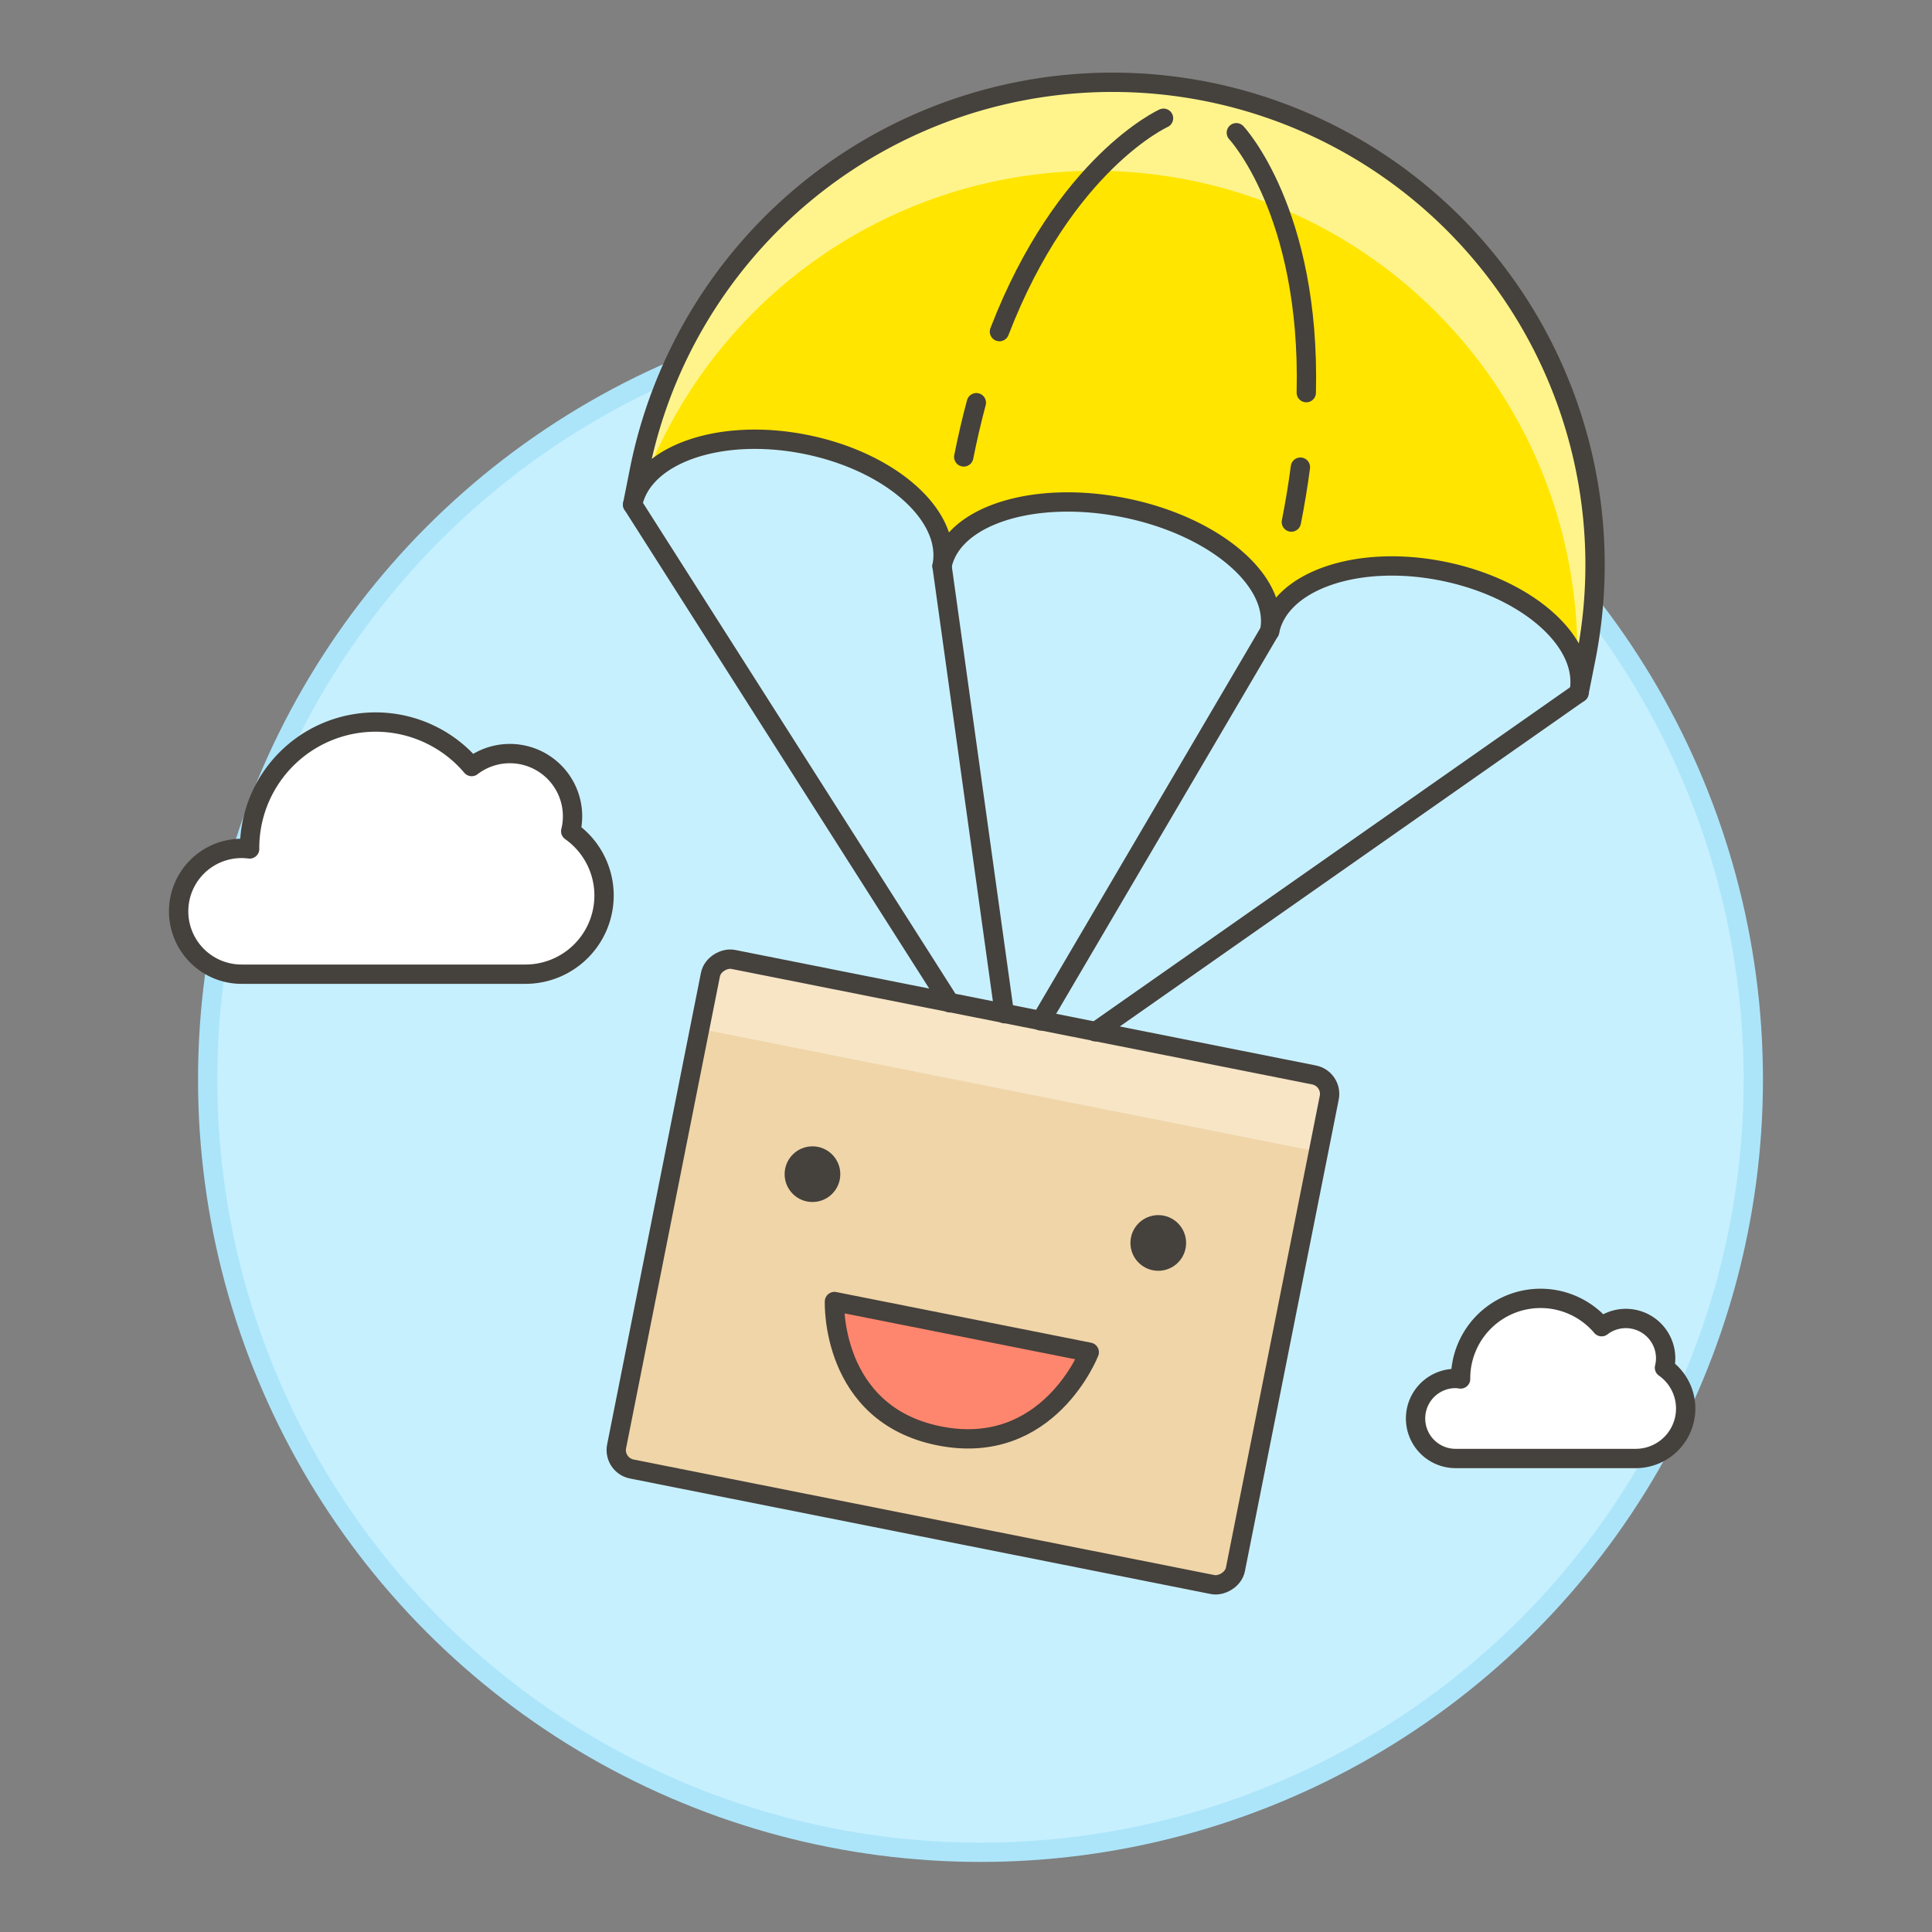
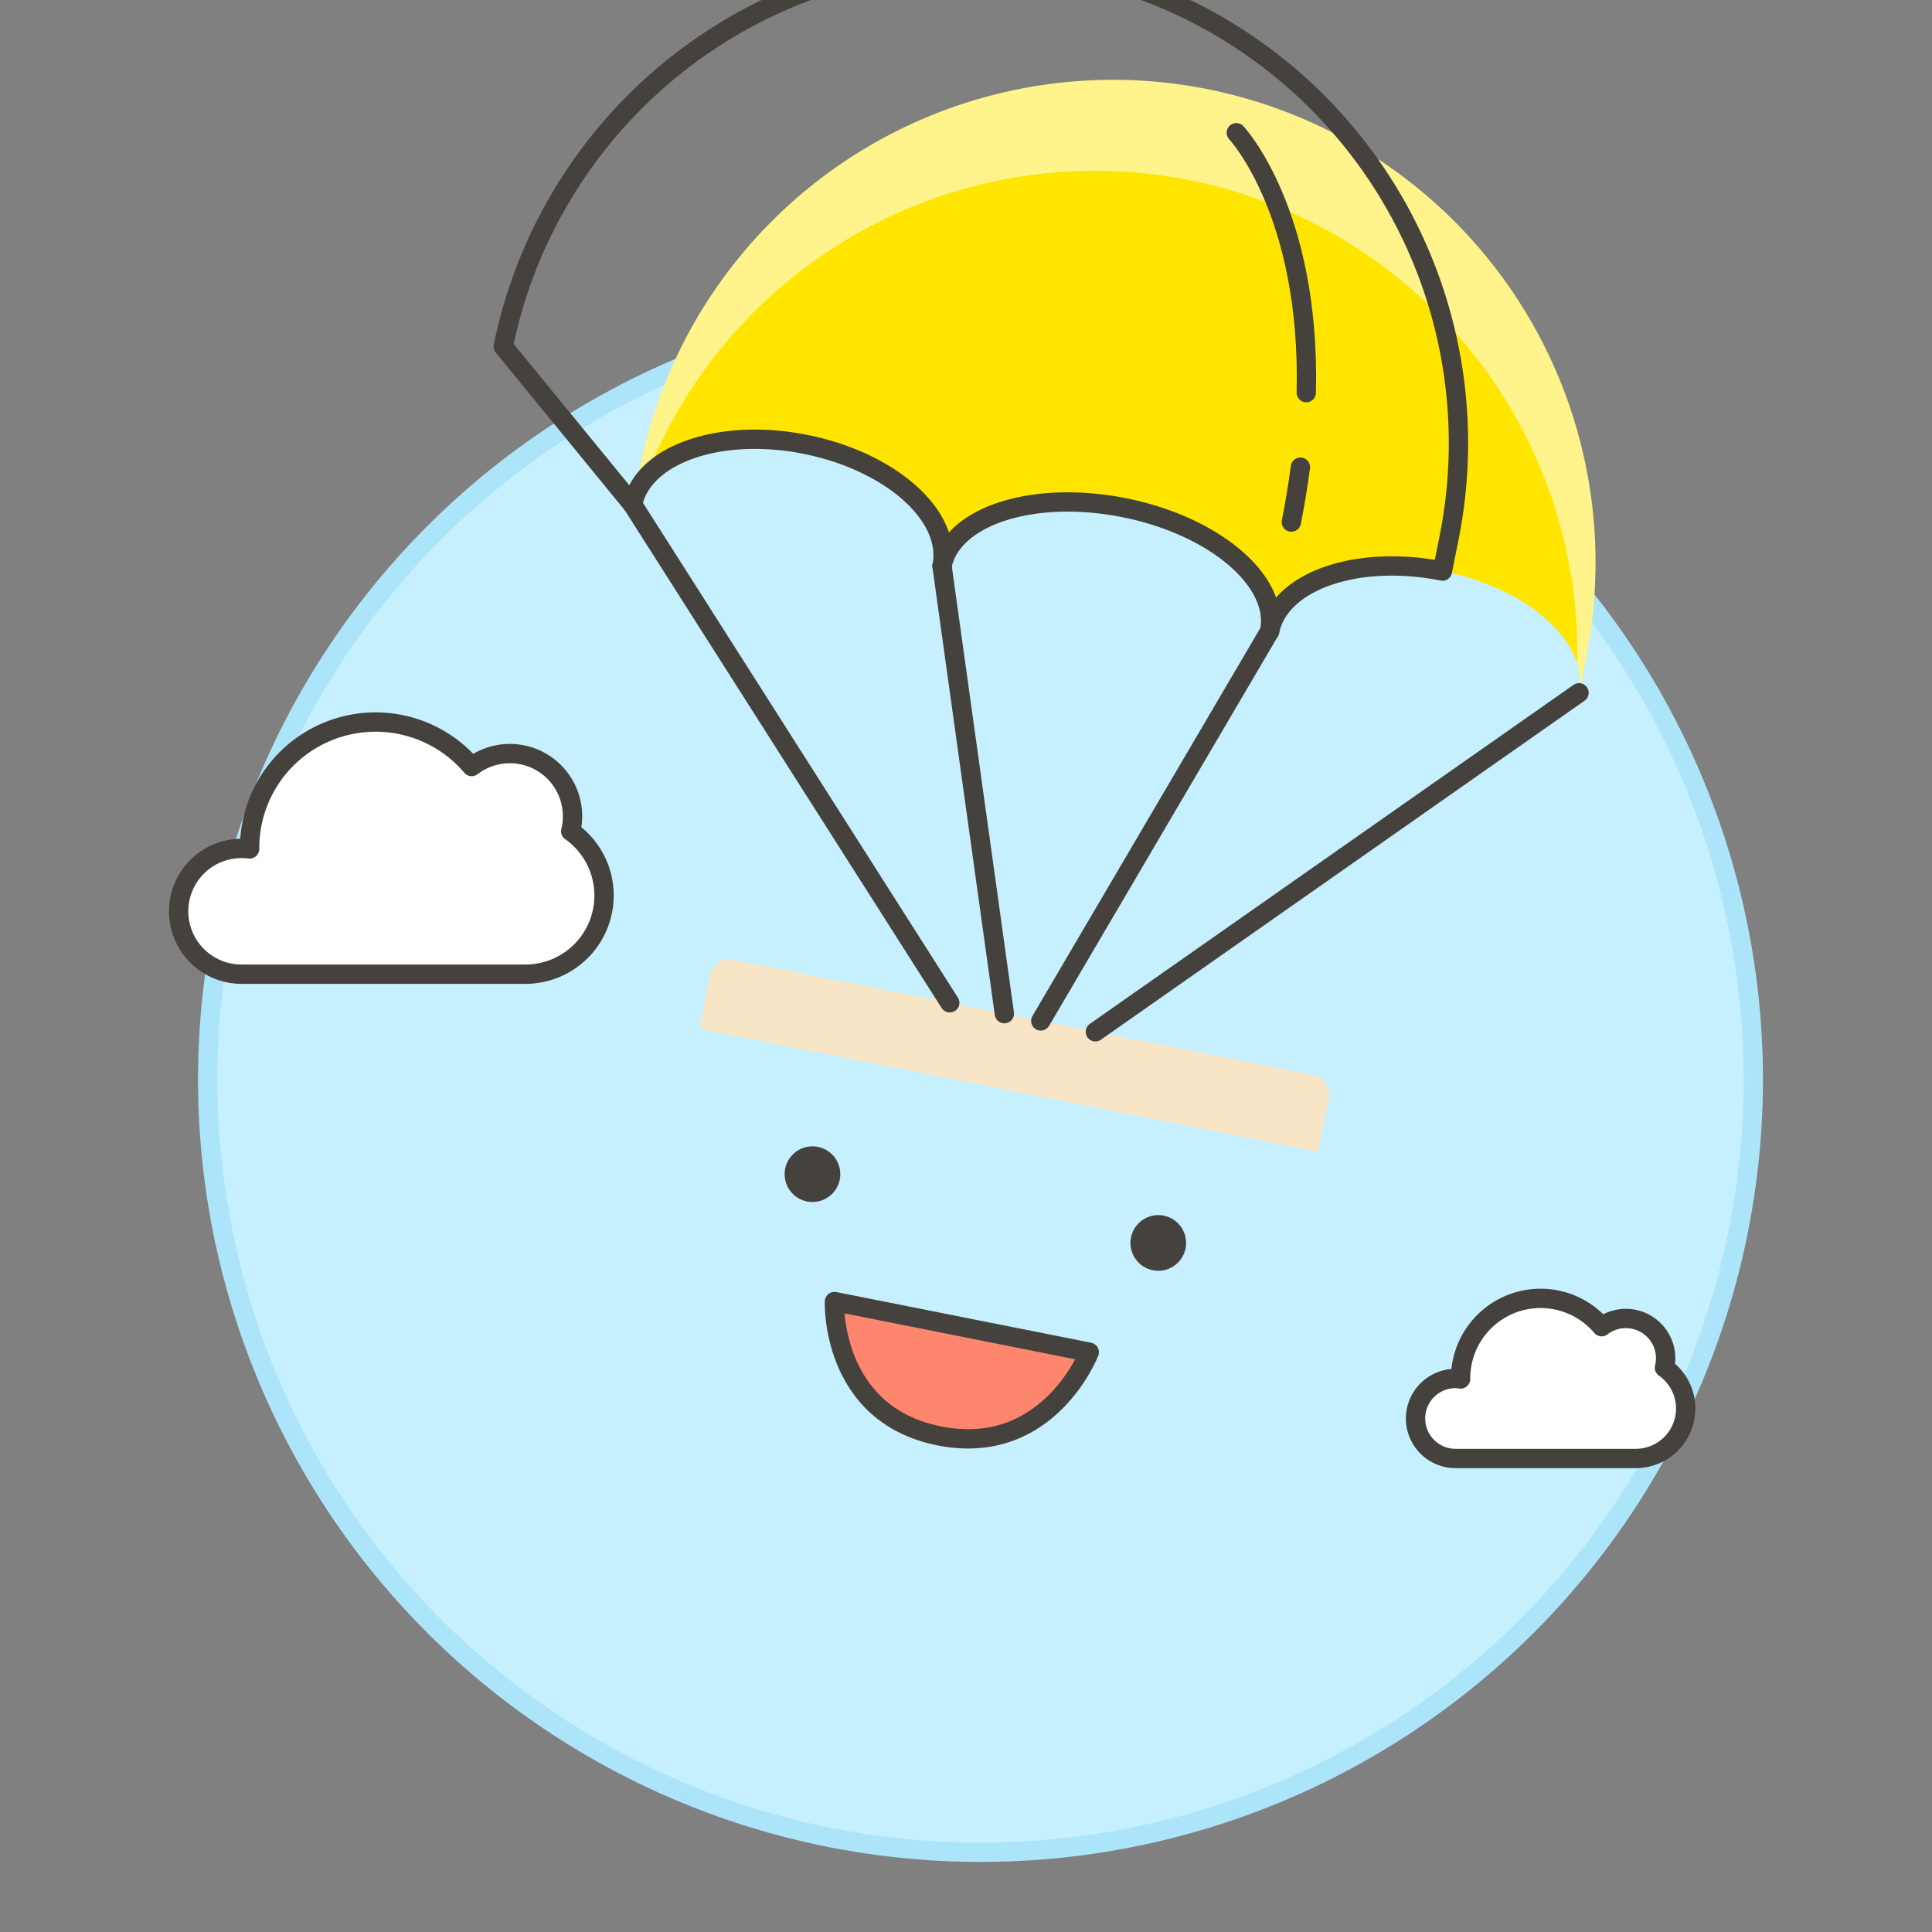
<svg xmlns="http://www.w3.org/2000/svg" viewBox="0 0 100 100">
  <rect x="0" y="0" width="100" height="100" fill="#808080" stroke="none" />
  <g class="nc-icon-wrapper">
    <defs />
    <circle class="Graphic-Style-4" cx="50.75" cy="55.873" r="40" fill="#c7f0ff" stroke="#ace5fa" stroke-miterlimit="10" />
-     <rect class="a" x="36.9" y="49.524" width="26.894" height="32.657" rx="1" transform="rotate(-78.75 50.344 65.838)" style="" fill="#f0d5a8" />
    <path class="b" d="M68 55.653l-30.065-5.979a1 1 0 0 0-1.175.785l-.555 2.788 32.03 6.37.554-2.788A1 1 0 0 0 68 55.653z" style="" fill="#f7e5c6" />
    <path class="c" d="M56.38 69.99s-2.108 5.457-7.761 4.332-5.428-6.955-5.428-6.955z" fill="#ff866e" stroke="#45413c" stroke-linecap="round" stroke-linejoin="round" />
    <circle class="d" cx="42.053" cy="60.775" r="1.441" style="" fill="#45413c" />
    <circle class="d" cx="59.952" cy="64.335" r="1.441" style="" fill="#45413c" />
-     <rect class="e" x="36.9" y="49.524" width="26.894" height="32.657" rx="1" transform="rotate(-78.75 50.344 65.838)" stroke="#45413c" stroke-linecap="round" stroke-linejoin="round" fill="none" />
    <path class="f" d="M32.744 26.117c.517-2.6 4.522-4 8.944-3.117s7.588 3.7 7.071 6.3c.517-2.6 4.732-3.955 9.415-3.024s8.059 3.8 7.542 6.4c.517-2.6 4.521-4 8.944-3.117s7.588 3.7 7.07 6.3l.375-1.884a24.973 24.973 0 0 0-48.986-9.742z" style="" fill="#ffe500" />
    <path class="g" d="M62.483 4.611a24.973 24.973 0 0 0-29.364 19.622l-.375 1.884a3.052 3.052 0 0 1 .659-1.351 24.968 24.968 0 0 1 48.235 9.594 3.024 3.024 0 0 1 .092 1.5l.375-1.884A24.973 24.973 0 0 0 62.483 4.611z" style="" fill="#fff48c" />
-     <path class="e" d="M32.744 26.117c.517-2.6 4.522-4 8.944-3.117s7.588 3.7 7.071 6.3c.517-2.6 4.732-3.955 9.415-3.024s8.059 3.8 7.542 6.4c.517-2.6 4.521-4 8.944-3.117s7.588 3.7 7.07 6.3l.375-1.884a24.973 24.973 0 0 0-48.986-9.742z" stroke="#45413c" stroke-linecap="round" stroke-linejoin="round" fill="none" />
+     <path class="e" d="M32.744 26.117c.517-2.6 4.522-4 8.944-3.117s7.588 3.7 7.071 6.3c.517-2.6 4.732-3.955 9.415-3.024s8.059 3.8 7.542 6.4c.517-2.6 4.521-4 8.944-3.117l.375-1.884a24.973 24.973 0 0 0-48.986-9.742z" stroke="#45413c" stroke-linecap="round" stroke-linejoin="round" fill="none" />
    <path class="e" d="M32.744 26.117L49.16 51.906" stroke="#45413c" stroke-linecap="round" stroke-linejoin="round" fill="none" />
    <path class="e" d="M48.759 29.302l3.227 23.166" stroke="#45413c" stroke-linecap="round" stroke-linejoin="round" fill="none" />
    <path class="e" d="M65.716 32.674L53.87 52.843" stroke="#45413c" stroke-linecap="round" stroke-linejoin="round" fill="none" />
    <path class="e" d="M81.73 35.859L56.696 53.405" stroke="#45413c" stroke-linecap="round" stroke-linejoin="round" fill="none" />
-     <path class="e" d="M50.536 20.844q-.357 1.327-.653 2.806" stroke="#45413c" stroke-linecap="round" stroke-linejoin="round" fill="none" />
-     <path class="e" d="M60.224 6.12S55.1 8.431 51.731 17.165" stroke="#45413c" stroke-linecap="round" stroke-linejoin="round" fill="none" />
    <path class="e" d="M67.309 24.18q-.177 1.362-.469 2.842" stroke="#45413c" stroke-linecap="round" stroke-linejoin="round" fill="none" />
    <path class="e" d="M63.992 6.87s3.847 4.094 3.621 13.453" stroke="#45413c" stroke-linecap="round" stroke-linejoin="round" fill="none" />
    <path class="h" d="M29.542 43.021a3.245 3.245 0 0 0-5.128-3.345A6.521 6.521 0 0 0 12.92 43.9v.041a3.255 3.255 0 1 0-.41 6.483h14.68a4.072 4.072 0 0 0 2.35-7.4z" style="" fill="#fff" />
    <path class="e" d="M29.542 43.021a3.245 3.245 0 0 0-5.128-3.345A6.521 6.521 0 0 0 12.92 43.9v.041a3.255 3.255 0 1 0-.41 6.483h14.68a4.072 4.072 0 0 0 2.35-7.4z" stroke="#45413c" stroke-linecap="round" stroke-linejoin="round" fill="none" />
    <g>
      <path class="h" d="M86.153 70.792a2.04 2.04 0 0 0 .061-.479 2.061 2.061 0 0 0-3.314-1.644 4.14 4.14 0 0 0-7.3 2.68v.026a2.026 2.026 0 0 0-.26-.026 2.071 2.071 0 0 0 0 4.142h9.32a2.585 2.585 0 0 0 1.492-4.7z" style="" fill="#fff" />
      <path class="e" d="M86.153 70.792a2.04 2.04 0 0 0 .061-.479 2.061 2.061 0 0 0-3.314-1.644 4.14 4.14 0 0 0-7.3 2.68v.026a2.026 2.026 0 0 0-.26-.026 2.071 2.071 0 0 0 0 4.142h9.32a2.585 2.585 0 0 0 1.492-4.7z" stroke="#45413c" stroke-linecap="round" stroke-linejoin="round" fill="none" />
    </g>
  </g>
</svg>